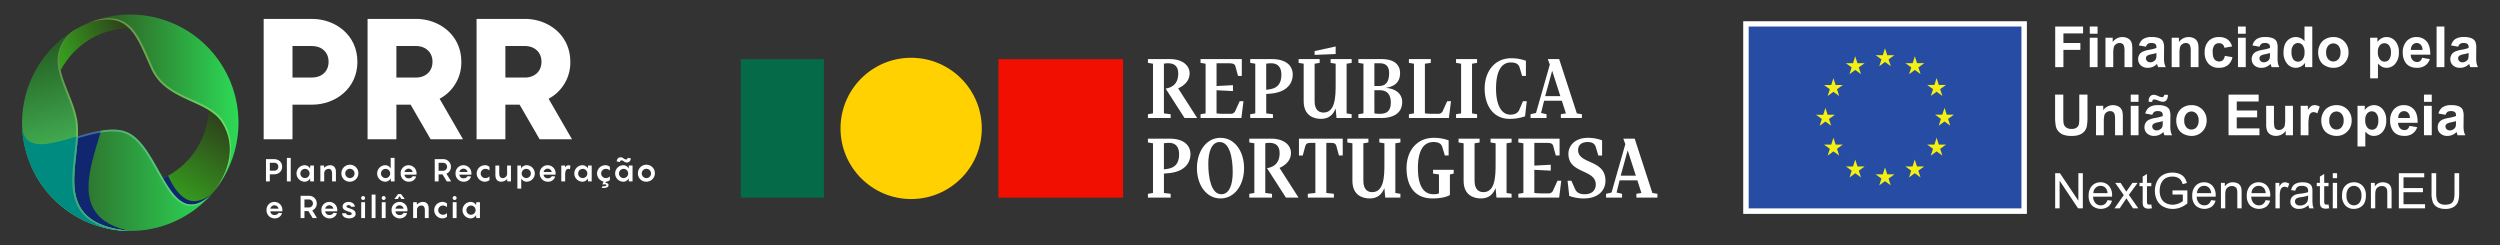
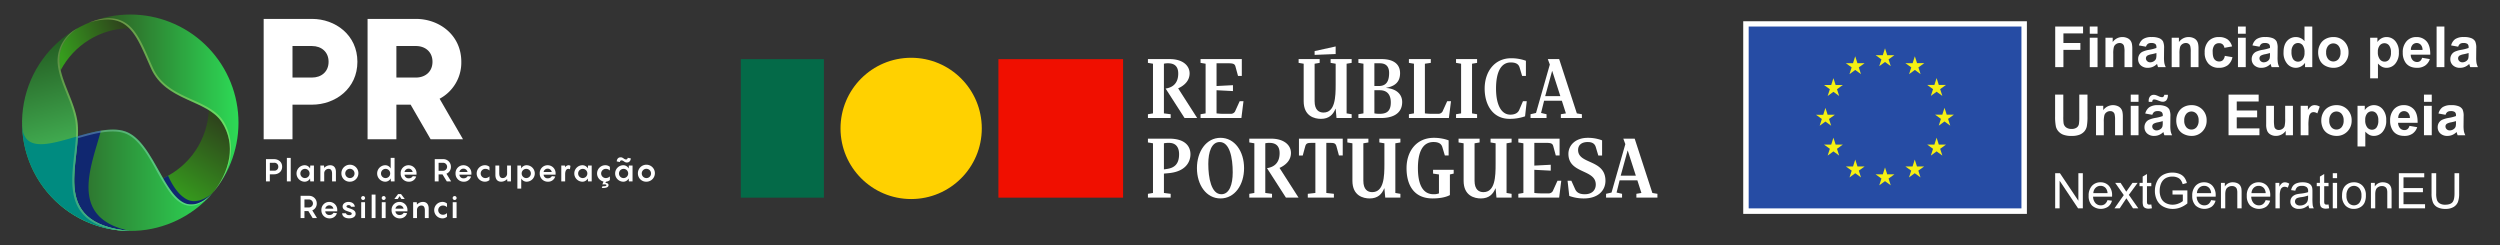
<svg xmlns="http://www.w3.org/2000/svg" xmlns:xlink="http://www.w3.org/1999/xlink" id="Layer_1" data-name="Layer 1" viewBox="0 0 1473.55 144.699">
  <rect x="0" y="0" width="1473.55" height="144.699" fill="#333333" stroke="none" />
  <defs>
    <style>.cls-1{fill:url(#linear-gradient);}.cls-2{fill:url(#linear-gradient-2);}.cls-3{fill:url(#linear-gradient-3);}.cls-4{fill:url(#linear-gradient-4);}.cls-5{fill:url(#linear-gradient-5);}.cls-6{fill:none;clip-rule:evenodd;}.cls-7{fill:#f00f00;}.cls-11,.cls-22,.cls-26,.cls-31,.cls-34,.cls-35,.cls-7,.cls-8{fill-rule:evenodd;}.cls-8{fill:#046a48;}.cls-9{fill:#ffd100;}.cls-10{opacity:0;}.cls-11,.cls-12{fill:#fff;}.cls-13{fill:#264ca4;}.cls-14{fill:#f5f014;}.cls-15{isolation:isolate;}.cls-16{clip-path:url(#clip-path);}.cls-17{fill:url(#linear-gradient-6);}.cls-18{clip-path:url(#clip-path-2);}.cls-19{fill:url(#linear-gradient-7);}.cls-20{clip-path:url(#clip-path-3);}.cls-21{fill:url(#linear-gradient-8);}.cls-22,.cls-34{fill:#f6ff8f;}.cls-22,.cls-35{opacity:0.3;}.cls-23{clip-path:url(#clip-path-4);}.cls-24{fill:url(#linear-gradient-9);}.cls-25{mask:url(#mask);}.cls-26{fill:#102770;}.cls-27{mask:url(#mask-2);}.cls-28{clip-path:url(#clip-path-5);}.cls-29{fill:url(#linear-gradient-10);}.cls-30{mask:url(#mask-3);}.cls-31{fill:#008b80;}.cls-32{mask:url(#mask-4);}.cls-33{mask:url(#mask-5);}.cls-34{opacity:0.25;}.cls-35{fill:#b6ffff;}</style>
    <linearGradient id="linear-gradient" x1="-186.849" y1="648.728" x2="-186.849" y2="227.748" gradientTransform="translate(247.114 -149.288)" gradientUnits="userSpaceOnUse">
      <stop offset="0" stop-color="#fff" />
      <stop offset="1" />
    </linearGradient>
    <linearGradient id="linear-gradient-2" x1="-186.849" y1="405.859" x2="-186.849" y2="227.297" xlink:href="#linear-gradient" />
    <linearGradient id="linear-gradient-3" x1="-148.915" y1="243.305" x2="-187.992" y2="261.499" gradientTransform="translate(215.769 -149.289)" xlink:href="#linear-gradient" />
    <linearGradient id="linear-gradient-4" x1="-217.187" y1="331.979" x2="-212.832" y2="371.447" gradientTransform="translate(238.233 -245.872)" xlink:href="#linear-gradient" />
    <linearGradient id="linear-gradient-5" x1="-173.561" y1="293.629" x2="-201.387" y2="265.803" gradientTransform="translate(300.511 -165.191)" xlink:href="#linear-gradient" />
    <clipPath id="clip-path">
      <path class="cls-6" d="M76.126,16.635A46.314,46.314,0,0,0,35.776,41.4c-3.21-8.591-2.633-16.884,9.988-24.791q-2.738,1.527-5.3,3.309A63.424,63.424,0,0,1,68.4,9.112a63.408,63.408,0,0,0-16.04,4.3C64.555,9.184,72,10.389,76.126,16.635" />
    </clipPath>
    <linearGradient id="linear-gradient-6" x1="73.785" y1="17.26" x2="35.944" y2="32.826" gradientUnits="userSpaceOnUse">
      <stop offset="0" stop-color="#2e431c" />
      <stop offset="1" stop-color="#369d1d" />
    </linearGradient>
    <clipPath id="clip-path-2">
      <path class="cls-6" d="M125.008,114.1l-.089.1c-14.836,13.967-23.888,5.445-28.8-9.144A46.333,46.333,0,0,0,123.061,64.9c3.038,1.881,6.842,3.5,8.748,6.379,8.743,13.225,3.781,29.945-6.8,42.816" />
    </clipPath>
    <linearGradient id="linear-gradient-7" x1="133.517" y1="72.844" x2="105.034" y2="117.286" xlink:href="#linear-gradient-6" />
    <clipPath id="clip-path-3">
      <path class="cls-6" d="M76.785,8.565A63.784,63.784,0,0,1,124.963,114.15c10.617-12.879,14.426-29.038,5.672-42.282S97.844,59.74,89.084,40.425,76.207,5.978,52.361,13.413A63.573,63.573,0,0,1,76.785,8.565" />
    </clipPath>
    <linearGradient id="linear-gradient-8" x1="52.361" y1="60.064" x2="140.57" y2="60.064" gradientUnits="userSpaceOnUse">
      <stop offset="0" stop-color="#2e4e1c" />
      <stop offset="1" stop-color="#2dda56" />
    </linearGradient>
    <clipPath id="clip-path-4">
      <path class="cls-6" d="M124.935,114.182A63.784,63.784,0,0,1,13,72.349c0,29.156,40.81-2.32,61.159,5.234,20.908,7.762,25.313,61.006,50.775,36.6" />
    </clipPath>
    <linearGradient id="linear-gradient-9" x1="13.001" y1="104.309" x2="124.935" y2="104.309" gradientUnits="userSpaceOnUse">
      <stop offset="0" stop-color="#2e431c" />
      <stop offset="1" stop-color="#2dda56" />
    </linearGradient>
    <mask id="mask" x="43.745" y="77.022" width="33.041" height="59.112" maskUnits="userSpaceOnUse">
      <rect class="cls-1" x="43.745" y="77.022" width="33.041" height="59.112" />
    </mask>
    <mask id="mask-2" x="43.745" y="79.227" width="33.041" height="56.907" maskUnits="userSpaceOnUse">
      <rect class="cls-2" x="43.745" y="79.227" width="33.041" height="56.907" />
    </mask>
    <clipPath id="clip-path-5">
      <path class="cls-6" d="M76.785,136.134A63.789,63.789,0,0,1,45.764,16.609c-22.226,16.348-3.559,34.95-.279,54.079,3.96,23.086-18.577,60.954,31.3,65.446" />
    </clipPath>
    <linearGradient id="linear-gradient-10" x1="60.27" y1="138.05" x2="30.697" y2="19.427" gradientUnits="userSpaceOnUse">
      <stop offset="0.001" stop-color="#5cf57c" />
      <stop offset="1" stop-color="#22581f" />
    </linearGradient>
    <mask id="mask-3" x="13.001" y="72.349" width="63.784" height="63.784" maskUnits="userSpaceOnUse">
      <rect class="cls-3" x="13.001" y="72.349" width="63.784" height="63.784" />
    </mask>
    <mask id="mask-4" x="18.812" y="102.089" width="10.73" height="24.792" maskUnits="userSpaceOnUse">
-       <rect class="cls-4" x="18.812" y="102.089" width="10.73" height="24.792" />
-     </mask>
+       </mask>
    <mask id="mask-5" x="96.119" y="103.567" width="28.889" height="16.968" maskUnits="userSpaceOnUse">
      <rect class="cls-5" x="96.119" y="103.567" width="28.889" height="16.968" />
    </mask>
  </defs>
  <polygon class="cls-7" points="588.486 34.867 661.964 34.867 661.964 116.502 588.486 116.502 588.486 34.867 588.486 34.867" />
  <polygon class="cls-8" points="436.638 34.867 485.624 34.867 485.624 116.502 436.638 116.502 436.638 34.867 436.638 34.867" />
  <circle class="cls-9" cx="537.052" cy="75.685" r="41.633" />
  <g class="cls-10">
    <polygon class="cls-11" points="588.486 34.867 661.964 34.867 661.964 116.502 588.486 116.502 588.486 34.867 588.486 34.867" />
    <polygon class="cls-11" points="436.638 34.867 485.624 34.867 485.624 116.502 436.638 116.502 436.638 34.867 436.638 34.867" />
    <circle class="cls-12" cx="537.052" cy="75.685" r="41.633" />
  </g>
  <path class="cls-12" d="M690.014,67.328V69.56h-13.4V67.328l2.979-.5V37.554l-2.979-.5V34.824h12.9c7.292,0,11.66,3.622,11.66,8.439,0,4.216-2.979,7.1-6.7,8.783v.1L705.642,69.56H698.2L687.034,52.192c4.168-.594,7.444-3.075,7.444-8.832,0-4.514-2.531-6.055-5.957-6.055h-.251a8.836,8.836,0,0,0-2.233.252V66.833l3.968.5Z" />
  <path class="cls-12" d="M707.63,67.328l2.979-.5V37.554l-2.979-.5V34.824h24.315v9.925h-2.233l-1.486-5.461c-.395-1.541-1.238-1.984-4.071-1.984h-7.1v13.4l9.675-.5v3.477l-9.675-.5V66.831a33.654,33.654,0,0,0,4.465.251h3.718A2.817,2.817,0,0,0,728.22,65.1l2.481-5.461h2.233L731.7,69.561H707.63Z" />
-   <path class="cls-12" d="M750.3,67.328V69.56H736.907V67.328l2.978-.5V37.554l-2.978-.5V34.824h12.654c8.784,0,12.406,4.119,12.406,9.179,0,4.714-3.027,10.27-12.9,11.162l-2.73.251V66.825l3.968.5Zm-1.984-14.689c4.217-.641,6.949-2.874,6.949-8.631,0-4.264-2.033-6.7-5.957-6.7h-.251a13.666,13.666,0,0,0-2.73.251V52.944l1.984-.3Z" />
  <path class="cls-12" d="M768.411,59.636V37.554l-2.979-.5V34.824h12.406v2.235l-2.979.5v22.08c0,5.162,2.53,6.7,5.21,6.7,6.946,0,7.2-9.178,7.2-16.622V37.554l-2.978-.5V34.824h12.407v2.235l-2.979.5V66.833l2.979.5v2.232h-8.93l-.5-5.461h-.1c-1.39,3.476-3.87,5.957-8.584,5.957C774.811,70.058,768.411,68.517,768.411,59.636Zm6.448-29.525,12.406-2.73v4.468l-12.406.5Z" />
  <path class="cls-12" d="M800.665,67.328l2.979-.5V37.554l-2.979-.5V34.824h13.644c7.049,0,10.923,2.979,10.923,8.286s-3.125,7.74-8.19,8.632v.1c6.1.5,9.428,3.773,9.428,8.286,0,7.692-7,9.427-12.157,9.427H800.665Zm11.909-16.622c3.822,0,6.2-1.887,6.2-7.692,0-4.319-2.385-5.709-5.461-5.709h-3.227v13.4h2.488Zm.746,16.373c4.319,0,6.449-1.887,6.449-6.7s-2.386-7.195-6.449-7.195h-3.227V66.831a15.249,15.249,0,0,0,3.227.248Z" />
  <path class="cls-12" d="M844.326,67.079h3.227a2.818,2.818,0,0,0,2.979-1.984l2.481-5.461h2.232l-1.238,9.927H830.439V67.328l2.979-.5V37.554l-2.979-.5V34.824h12.9v2.235l-3.476.5V66.833a33.824,33.824,0,0,0,4.465.251Z" />
  <path class="cls-12" d="M870.624,67.328V69.56H858.218V67.328l2.979-.5V37.554l-2.979-.5V34.824h12.406v2.235l-2.978.5V66.833Z" />
  <path class="cls-12" d="M875.089,52.192c0-9.875,5.757-17.865,15.631-17.865a25.6,25.6,0,0,1,8.681,1.486v8.93h-2.232l-1.487-4.959c-.5-1.637-1.735-2.978-5.21-2.978-5.957,0-8.682,6.005-8.682,15.384s2.979,15.384,8.438,15.384c2.73,0,4.466-1.043,5.21-2.729l2.232-5.21H899.9l-1,8.93a27.347,27.347,0,0,1-9.178,1.487c-9.628,0-14.639-7.99-14.639-17.866Z" />
  <path class="cls-12" d="M919.993,67.328l2.979-.5-2.386-7.444H910.117l-1.784,7.195,3.227.746V69.56h-9.427V67.328l3.227-.746L913.5,38.051l-1.189-3.227H919l10.42,32.007,2.978.5V69.56H920V67.328Zm-.3-10.671-4.762-14.784h-.1l-4.07,14.784Z" />
  <path class="cls-12" d="M690.014,114.232v2.233h-13.4v-2.232l2.979-.5V84.458l-2.979-.5V81.728h12.654c8.784,0,12.406,4.119,12.406,9.179,0,4.713-3.027,10.271-12.9,11.163l-2.73.251v11.411l3.968.5ZM688.03,99.544c4.216-.643,6.946-2.876,6.946-8.633,0-4.268-2.033-6.7-5.957-6.7h-.251a13.52,13.52,0,0,0-2.73.251V99.849l1.984-.3Z" />
  <path class="cls-12" d="M705.5,99.1c0-9.876,5.509-17.866,13.892-17.866S733.28,89.226,733.28,99.1s-5.507,17.865-13.893,17.865S705.5,108.978,705.5,99.1Zm14.389,15.384c4.715,0,6.7-5.708,6.7-12.9,0-8.487-1.735-17.865-7.692-17.865-4.713,0-6.7,5.708-6.7,12.9C712.192,104.81,713.928,114.486,719.884,114.486Z" />
  <path class="cls-12" d="M749.756,114.232v2.233H736.361v-2.232l2.978-.5V84.458l-2.978-.5V81.728h12.9c7.292,0,11.66,3.622,11.66,8.438,0,4.217-2.979,7.1-6.7,8.784v.1l11.163,17.417h-7.444L746.783,99.1c4.168-.595,7.443-3.075,7.443-8.833,0-4.513-2.529-6.054-5.957-6.054h-.251a8.873,8.873,0,0,0-2.232.251v29.273l3.967.5Z" />
  <path class="cls-12" d="M770.843,114.232l4.465-.5V84.21h-1.887c-2.329,0-3.524,0-4.07,1.983l-1.486,5.461h-2.233V81.728h25.8v9.925H789.2l-1.486-5.461c-.546-1.983-1.735-1.983-4.07-1.983h-1.885v29.525l4.465.5v2.233H770.838v-2.232Z" />
  <path class="cls-12" d="M797.141,106.547V84.463l-2.978-.5V81.734h12.4v2.232l-2.978.5v22.084c0,5.162,2.53,6.7,5.21,6.7,6.946,0,7.2-9.179,7.2-16.623V84.463l-2.979-.5V81.734h12.406v2.232l-2.978.5V113.74l2.978.5v2.233h-8.929l-.5-5.461h-.1c-1.389,3.476-3.87,5.957-8.584,5.957C803.538,116.967,797.141,115.427,797.141,106.547Z" />
  <path class="cls-12" d="M829.044,99.1c0-9.876,5.758-17.866,16.125-17.866a25.634,25.634,0,0,1,8.682,1.487v8.93h-2.229l-1.487-4.962c-.5-1.638-1.736-2.979-5.21-2.979-6.448,0-9.178,6.006-9.178,15.385s2.73,15.384,9.178,15.384a8.157,8.157,0,0,0,3.227-.5V102.821l-3.475-.5v-2.233h12.155v2.233l-2.233.5v12.157c-2.73,1.486-6.7,1.984-10.173,1.984-11.114,0-15.384-7.989-15.384-17.865Z" />
  <path class="cls-12" d="M862.683,106.547V84.463l-2.978-.5V81.734h12.406v2.232l-2.979.5v22.084c0,5.162,2.53,6.7,5.21,6.7,6.947,0,7.2-9.179,7.2-16.623V84.463l-2.978-.5V81.734h12.406v2.232l-2.979.5V113.74l2.979.5v2.233h-8.929l-.5-5.461h-.1c-1.389,3.476-3.87,5.957-8.584,5.957C869.083,116.967,862.683,115.427,862.683,106.547Z" />
  <path class="cls-12" d="M894.938,114.232l2.979-.5V84.458l-2.979-.5V81.728h24.314v9.925H917.02l-1.486-5.461c-.395-1.54-1.238-1.983-4.071-1.983h-7.1v13.4l9.677-.5v3.476l-9.677-.5v13.644a33.679,33.679,0,0,0,4.466.252h3.719A2.817,2.817,0,0,0,915.528,112l2.482-5.461h2.232L919,116.464H894.938Z" />
  <path class="cls-12" d="M924.956,115.475l-1-8.928h2.233l2.233,4.962c.994,2.233,3.027,2.979,5.708,2.979,4.319,0,6.449-2.53,6.449-5.708,0-9.179-16.125-6.2-16.125-18.114,0-4.914,4.022-9.428,11.411-9.428a23.257,23.257,0,0,1,8.438,1.487v8.93h-2.232l-1.487-4.963c-.5-1.686-1.735-2.978-4.713-2.978-3.671,0-5.709,1.784-5.709,4.714,0,8.537,16.125,5.356,16.125,18.114,0,5.9-4.514,10.42-12.654,10.42a24.592,24.592,0,0,1-8.682-1.486Z" />
  <path class="cls-12" d="M964.5,114.232l2.978-.5-2.385-7.443H954.63l-1.784,7.2,3.227.746v2.233h-9.43v-2.232l3.227-.747,8.135-28.53-1.189-3.227h6.7l10.42,32.006,2.979.5v2.232h-12.4v-2.232Zm-.3-10.671-4.762-14.79h-.1l-4.071,14.79Z" />
  <g id="g10">
    <g id="g12">
      <path id="path14" class="cls-12" d="M1027.492,126.067h167.2V12.527h-167.2v113.54" />
      <path id="path16" class="cls-13" d="M1030.707,122.823h160.772V15.641H1030.707V122.823" />
      <path id="path18" class="cls-14" d="M1107.667,38.995l3.392-2.476,3.394,2.476-1.292-4,3.446-2.476h-4.248l-1.3-4.052-1.3,4.056-4.245,0,3.443,2.476-1.291,4" />
      <path id="path20" class="cls-14" d="M1090.111,43.711l3.392-2.476,3.391,2.476-1.289-4,3.444-2.476H1094.8l-1.3-4.056-1.3,4.061-4.246,0,3.444,2.476-1.289,4" />
      <path id="path22" class="cls-14" d="M1080.658,46.049l-1.3,4.062-4.245,0,3.443,2.476-1.291,4,3.393-2.476,3.392,2.476-1.291-4,3.443-2.476h-4.245l-1.3-4.057" />
      <path id="path24" class="cls-14" d="M1075.946,71.644l3.39,2.475-1.289-4,3.443-2.476h-4.245l-1.3-4.057-1.3,4.066-4.247-.009,3.445,2.476-1.291,4,3.393-2.475" />
      <path id="path26" class="cls-14" d="M1081.957,85.227l-1.3-4.057-1.3,4.061-4.245,0,3.443,2.475-1.291,4,3.393-2.48,3.392,2.48-1.291-4,3.443-2.475h-4.245" />
      <path id="path28" class="cls-14" d="M1094.828,98.1l-1.3-4.051-1.3,4.056-4.247,0,3.443,2.476-1.288,4,3.392-2.476,3.39,2.476-1.289-4,3.444-2.476h-4.247" />
      <path id="path30" class="cls-14" d="M1112.362,102.761l-1.3-4.057-1.3,4.061-4.247,0,3.443,2.475-1.288,4,3.392-2.476,3.391,2.476-1.292-4,3.446-2.475h-4.247" />
      <path id="path32" class="cls-14" d="M1129.9,98.1l-1.3-4.051-1.3,4.056-4.242,0,3.44,2.476-1.288,4,3.392-2.476,3.392,2.476-1.293-4,3.446-2.476H1129.9" />
      <path id="path34" class="cls-14" d="M1142.77,85.227l-1.3-4.057-1.3,4.061-4.242,0,3.445,2.475-1.293,4,3.392-2.48,3.392,2.48-1.293-4,3.446-2.475h-4.243" />
      <path id="path36" class="cls-14" d="M1151.677,67.591h-4.247l-1.3-4.056-1.3,4.061-4.247-.005,3.446,2.476-1.29,4,3.389-2.479,3.392,2.479-1.288-4,3.445-2.476" />
      <path id="path38" class="cls-14" d="M1138.076,56.532l3.392-2.475,3.392,2.475-1.293-4,3.446-2.471h-4.243l-1.3-4.056-1.3,4.061-4.243,0,3.445,2.471-1.292,4" />
      <path id="path40" class="cls-14" d="M1128.647,33.179l-1.3,4.062-4.248-.01,3.441,2.48-1.289,4.005,3.4-2.481,3.387,2.481-1.288-4.005,3.445-2.48h-4.252l-1.3-4.052" />
      <path id="path42" class="cls-12" d="M1211.382,39.577V15.636H1227.8v4.05h-11.579v5.667h9.994V29.4h-9.994V39.577h-4.834" />
      <path id="path44" class="cls-12" d="M1231.747,39.577V22.233h4.589V39.577Zm0-19.7V15.636h4.589v4.245h-4.589" />
      <path id="path46" class="cls-12" d="M1256.816,39.577h-4.589V30.725a13.672,13.672,0,0,0-.294-3.633,2.549,2.549,0,0,0-.956-1.282,2.728,2.728,0,0,0-1.592-.457,3.68,3.68,0,0,0-2.139.653,3.286,3.286,0,0,0-1.3,1.731,14.967,14.967,0,0,0-.351,3.985v7.855h-4.589V22.233h4.262v2.548a6.944,6.944,0,0,1,5.716-2.94,6.869,6.869,0,0,1,2.777.548,4.637,4.637,0,0,1,1.9,1.4,5.058,5.058,0,0,1,.9,1.927,14.3,14.3,0,0,1,.254,3.086V39.577" />
      <path id="path48" class="cls-12" d="M1271.04,31.248a28.607,28.607,0,0,1-2.792.7,8.4,8.4,0,0,0-2.5.8,1.913,1.913,0,0,0-.9,1.617,2.25,2.25,0,0,0,.719,1.665,2.509,2.509,0,0,0,1.829.7,3.976,3.976,0,0,0,2.368-.816,2.877,2.877,0,0,0,1.1-1.519,9.105,9.105,0,0,0,.179-2.237Zm-6.14-3.723-4.165-.752a6.488,6.488,0,0,1,2.417-3.723,8.851,8.851,0,0,1,5.1-1.209,10.988,10.988,0,0,1,4.572.727,4.564,4.564,0,0,1,2.115,1.845,9.459,9.459,0,0,1,.613,4.108l-.049,5.356a18.607,18.607,0,0,0,.22,3.373,9.831,9.831,0,0,0,.825,2.327H1272q-.18-.457-.441-1.355c-.077-.272-.13-.452-.164-.539a8.282,8.282,0,0,1-2.514,1.715,7.21,7.21,0,0,1-2.858.571,5.913,5.913,0,0,1-4.223-1.454,4.83,4.83,0,0,1-1.542-3.674,4.925,4.925,0,0,1,.7-2.621,4.584,4.584,0,0,1,1.968-1.764,15.4,15.4,0,0,1,3.65-1.07,24.875,24.875,0,0,0,4.458-1.127V27.8a2.374,2.374,0,0,0-.653-1.886,3.914,3.914,0,0,0-2.466-.563,3.279,3.279,0,0,0-1.911.482,3.346,3.346,0,0,0-1.11,1.69" />
      <path id="path50" class="cls-12" d="M1295.848,39.577h-4.59V30.725a13.732,13.732,0,0,0-.293-3.633,2.544,2.544,0,0,0-.956-1.282,2.728,2.728,0,0,0-1.592-.457,3.686,3.686,0,0,0-2.14.653,3.289,3.289,0,0,0-1.3,1.731,14.967,14.967,0,0,0-.351,3.985v7.855h-4.589V22.233h4.263v2.548a6.942,6.942,0,0,1,5.715-2.94,6.869,6.869,0,0,1,2.777.548,4.648,4.648,0,0,1,1.9,1.4,5.073,5.073,0,0,1,.9,1.927,14.376,14.376,0,0,1,.253,3.086V39.577" />
      <path id="path52" class="cls-12" d="M1315.626,27.361l-4.525.817a3.283,3.283,0,0,0-1.037-2.042,3.132,3.132,0,0,0-2.1-.686,3.425,3.425,0,0,0-2.735,1.185,6.062,6.062,0,0,0-1.021,3.96q0,3.087,1.036,4.36a3.4,3.4,0,0,0,2.785,1.274,3.091,3.091,0,0,0,2.14-.743,4.464,4.464,0,0,0,1.175-2.556l4.508.768a8,8,0,0,1-2.695,4.687,8.342,8.342,0,0,1-5.34,1.584,7.937,7.937,0,0,1-6.067-2.4,9.307,9.307,0,0,1-2.262-6.647,9.331,9.331,0,0,1,2.27-6.687,8.062,8.062,0,0,1,6.141-2.392,8.38,8.38,0,0,1,5.038,1.363,7.564,7.564,0,0,1,2.687,4.156" />
      <path id="path54" class="cls-12" d="M1319.1,39.577V22.233h4.589V39.577Zm0-19.7V15.636h4.589v4.245H1319.1" />
      <path id="path56" class="cls-12" d="M1337.967,31.248a28.644,28.644,0,0,1-2.793.7,8.391,8.391,0,0,0-2.5.8,1.911,1.911,0,0,0-.9,1.617,2.247,2.247,0,0,0,.719,1.665,2.506,2.506,0,0,0,1.829.7,3.976,3.976,0,0,0,2.368-.816,2.875,2.875,0,0,0,1.094-1.519,9.09,9.09,0,0,0,.18-2.237Zm-6.141-3.723-4.165-.752a6.485,6.485,0,0,1,2.418-3.723,8.845,8.845,0,0,1,5.1-1.209,10.994,10.994,0,0,1,4.573.727,4.566,4.566,0,0,1,2.114,1.845,9.459,9.459,0,0,1,.613,4.108l-.049,5.356a18.7,18.7,0,0,0,.22,3.373,9.876,9.876,0,0,0,.825,2.327h-4.54q-.18-.457-.44-1.355c-.077-.272-.131-.452-.164-.539a8.286,8.286,0,0,1-2.515,1.715,7.207,7.207,0,0,1-2.858.571,5.911,5.911,0,0,1-4.222-1.454,4.828,4.828,0,0,1-1.543-3.674,4.934,4.934,0,0,1,.7-2.621,4.6,4.6,0,0,1,1.968-1.764,15.4,15.4,0,0,1,3.65-1.07,24.892,24.892,0,0,0,4.459-1.127V27.8a2.378,2.378,0,0,0-.653-1.886,3.916,3.916,0,0,0-2.467-.563,3.276,3.276,0,0,0-1.91.482,3.34,3.34,0,0,0-1.111,1.69" />
      <path id="path58" class="cls-12" d="M1350.656,30.53a7.936,7.936,0,0,0,.767,4.017,3.469,3.469,0,0,0,3.1,1.8A3.378,3.378,0,0,0,1357.221,35a6.219,6.219,0,0,0,1.111-4.025,6.8,6.8,0,0,0-1.079-4.3,3.41,3.41,0,0,0-2.76-1.314,3.445,3.445,0,0,0-2.735,1.3,5.866,5.866,0,0,0-1.1,3.879Zm12.248,9.047h-4.262V37.03a6.884,6.884,0,0,1-2.507,2.212,6.439,6.439,0,0,1-2.915.727,6.606,6.606,0,0,1-5.12-2.409,9.8,9.8,0,0,1-2.131-6.72q0-4.41,2.073-6.7a6.763,6.763,0,0,1,5.243-2.295,6.5,6.5,0,0,1,5.03,2.417V15.636h4.589V39.577" />
      <path id="path60" class="cls-12" d="M1371.069,30.906a5.742,5.742,0,0,0,1.226,3.951,4,4,0,0,0,6.034,0,5.823,5.823,0,0,0,1.217-3.984,5.721,5.721,0,0,0-1.217-3.92,4,4,0,0,0-6.034,0,5.746,5.746,0,0,0-1.226,3.953Zm-4.7-.246a9.389,9.389,0,0,1,1.127-4.426,7.746,7.746,0,0,1,3.193-3.266,9.477,9.477,0,0,1,4.614-1.126,8.662,8.662,0,0,1,6.45,2.555,8.834,8.834,0,0,1,2.516,6.459,8.938,8.938,0,0,1-2.54,6.525,8.585,8.585,0,0,1-6.394,2.588,10.062,10.062,0,0,1-4.548-1.078,7.4,7.4,0,0,1-3.291-3.16,10.53,10.53,0,0,1-1.127-5.071" />
      <path id="path62" class="cls-12" d="M1401.561,30.611a6.676,6.676,0,0,0,1.159,4.32,3.546,3.546,0,0,0,2.825,1.4,3.317,3.317,0,0,0,2.662-1.281,6.606,6.606,0,0,0,1.062-4.206,6.27,6.27,0,0,0-1.094-4.05,3.386,3.386,0,0,0-2.712-1.323,3.521,3.521,0,0,0-2.792,1.3,5.777,5.777,0,0,0-1.11,3.846Zm-4.541-8.378h4.279v2.548a6.414,6.414,0,0,1,2.253-2.123,6.222,6.222,0,0,1,3.153-.817,6.616,6.616,0,0,1,5.128,2.368,9.589,9.589,0,0,1,2.106,6.6,9.878,9.878,0,0,1-2.123,6.753,6.613,6.613,0,0,1-5.144,2.409,5.848,5.848,0,0,1-2.605-.571,8.745,8.745,0,0,1-2.457-1.96v8.737h-4.59V22.233" />
      <path id="path64" class="cls-12" d="M1427.887,29.419a4.42,4.42,0,0,0-1.029-3.029,3.311,3.311,0,0,0-4.866.057,4.236,4.236,0,0,0-.965,2.972Zm-.262,4.638,4.573.768a7.5,7.5,0,0,1-2.785,3.829,8.174,8.174,0,0,1-4.76,1.315q-4.524,0-6.7-2.956a9.932,9.932,0,0,1-1.714-5.977,9.575,9.575,0,0,1,2.253-6.753,7.425,7.425,0,0,1,5.7-2.442A7.7,7.7,0,0,1,1430.3,24.4q2.236,2.556,2.139,7.831h-11.5a4.641,4.641,0,0,0,1.111,3.176,3.471,3.471,0,0,0,2.645,1.136,2.806,2.806,0,0,0,1.813-.589,3.622,3.622,0,0,0,1.11-1.894" />
      <path id="path66" class="cls-12" d="M1436.183,39.577V15.636h4.59V39.577h-4.59" />
      <path id="path68" class="cls-12" d="M1455.046,31.248a28.644,28.644,0,0,1-2.793.7,8.4,8.4,0,0,0-2.5.8,1.913,1.913,0,0,0-.9,1.617,2.247,2.247,0,0,0,.719,1.665,2.508,2.508,0,0,0,1.829.7,3.976,3.976,0,0,0,2.368-.816,2.87,2.87,0,0,0,1.094-1.519,9.039,9.039,0,0,0,.18-2.237Zm-6.141-3.723-4.164-.752a6.488,6.488,0,0,1,2.417-3.723,8.848,8.848,0,0,1,5.1-1.209,10.99,10.99,0,0,1,4.573.727,4.561,4.561,0,0,1,2.114,1.845,9.459,9.459,0,0,1,.613,4.108l-.049,5.356a18.7,18.7,0,0,0,.22,3.373,9.876,9.876,0,0,0,.825,2.327h-4.54q-.18-.457-.44-1.355c-.077-.272-.131-.452-.164-.539a8.274,8.274,0,0,1-2.515,1.715,7.2,7.2,0,0,1-2.858.571,5.912,5.912,0,0,1-4.222-1.454,4.83,4.83,0,0,1-1.542-3.674,4.933,4.933,0,0,1,.7-2.621,4.592,4.592,0,0,1,1.969-1.764,15.37,15.37,0,0,1,3.649-1.07,24.892,24.892,0,0,0,4.459-1.127V27.8a2.378,2.378,0,0,0-.653-1.886,3.916,3.916,0,0,0-2.467-.563,3.276,3.276,0,0,0-1.91.482,3.346,3.346,0,0,0-1.111,1.69" />
      <path id="path70" class="cls-12" d="M1211.316,55.771h4.834V68.738a26.64,26.64,0,0,0,.181,4,3.87,3.87,0,0,0,1.478,2.36,5.142,5.142,0,0,0,3.192.89,4.876,4.876,0,0,0,3.1-.84,3.321,3.321,0,0,0,1.257-2.067,26.83,26.83,0,0,0,.213-4.066V55.771h4.834V68.346a32.339,32.339,0,0,1-.392,6.092,6.733,6.733,0,0,1-1.446,3,7.307,7.307,0,0,1-2.816,1.952,12.269,12.269,0,0,1-4.605.726,13.26,13.26,0,0,1-5.2-.792,7.452,7.452,0,0,1-2.8-2.057,6.612,6.612,0,0,1-1.355-2.655,29.051,29.051,0,0,1-.473-6.074V55.771" />
      <path id="path72" class="cls-12" d="M1251.247,79.713h-4.589V70.861a13.627,13.627,0,0,0-.295-3.634,2.549,2.549,0,0,0-.955-1.281,2.728,2.728,0,0,0-1.592-.458,3.679,3.679,0,0,0-2.14.654,3.289,3.289,0,0,0-1.3,1.731,14.92,14.92,0,0,0-.351,3.984v7.856h-4.589V62.369h4.262v2.548a7.109,7.109,0,0,1,8.493-2.393,4.648,4.648,0,0,1,1.9,1.4,5.058,5.058,0,0,1,.9,1.927,14.3,14.3,0,0,1,.254,3.086V79.713" />
      <path id="path74" class="cls-12" d="M1255.9,79.713V62.369h4.589V79.713Zm0-19.7V55.771h4.589v4.246H1255.9" />
      <path id="path76" class="cls-12" d="M1274.764,71.384a28.644,28.644,0,0,1-2.793.7,8.361,8.361,0,0,0-2.5.8,1.913,1.913,0,0,0-.9,1.616,2.25,2.25,0,0,0,.718,1.666,2.512,2.512,0,0,0,1.83.7,3.971,3.971,0,0,0,2.368-.817,2.873,2.873,0,0,0,1.094-1.518,9.105,9.105,0,0,0,.18-2.238Zm-6.174-11.35h-2.09c-.011-.25-.016-.447-.016-.588a3.8,3.8,0,0,1,.833-2.638,2.747,2.747,0,0,1,2.139-.922,4.359,4.359,0,0,1,1.062.122,13.5,13.5,0,0,1,1.788.7,5.434,5.434,0,0,0,2.033.58,1.228,1.228,0,0,0,.874-.327,1.764,1.764,0,0,0,.449-1.094h2.123a4.916,4.916,0,0,1-.825,3.152,2.61,2.61,0,0,1-2.082.947,5.27,5.27,0,0,1-1.094-.114q-.377-.1-1.878-.67a7.107,7.107,0,0,0-2.189-.571,1.055,1.055,0,0,0-.816.318,1.677,1.677,0,0,0-.311,1.1Zm.034,7.627-4.165-.752a6.485,6.485,0,0,1,2.417-3.724,8.848,8.848,0,0,1,5.1-1.208,10.974,10.974,0,0,1,4.573.727,4.569,4.569,0,0,1,2.115,1.845,9.472,9.472,0,0,1,.612,4.108l-.049,5.356a18.594,18.594,0,0,0,.221,3.373,9.8,9.8,0,0,0,.824,2.327h-4.54q-.18-.457-.44-1.356c-.077-.272-.131-.452-.165-.538a8.254,8.254,0,0,1-2.514,1.714,7.208,7.208,0,0,1-2.858.572,5.906,5.906,0,0,1-4.222-1.454,4.828,4.828,0,0,1-1.543-3.674,4.934,4.934,0,0,1,.7-2.621,4.589,4.589,0,0,1,1.968-1.764,15.4,15.4,0,0,1,3.65-1.07,24.892,24.892,0,0,0,4.459-1.127v-.457a2.374,2.374,0,0,0-.654-1.886,3.908,3.908,0,0,0-2.465-.564,3.285,3.285,0,0,0-1.911.482,3.343,3.343,0,0,0-1.11,1.691" />
      <path id="path78" class="cls-12" d="M1287.437,71.041a5.745,5.745,0,0,0,1.225,3.952,4,4,0,0,0,6.035,0,5.831,5.831,0,0,0,1.216-3.984,5.724,5.724,0,0,0-1.216-3.92,4,4,0,0,0-6.035,0,5.743,5.743,0,0,0-1.225,3.952Zm-4.7-.245a9.388,9.388,0,0,1,1.126-4.426,7.741,7.741,0,0,1,3.193-3.266,9.48,9.48,0,0,1,4.614-1.127,8.66,8.66,0,0,1,6.451,2.556,8.833,8.833,0,0,1,2.515,6.459,8.938,8.938,0,0,1-2.54,6.525,8.585,8.585,0,0,1-6.394,2.588,10.065,10.065,0,0,1-4.548-1.078,7.4,7.4,0,0,1-3.291-3.16,10.53,10.53,0,0,1-1.126-5.071" />
      <path id="path80" class="cls-12" d="M1313.551,79.713V55.771H1331.3v4.051h-12.918v5.307h12.02v4.034h-12.02v6.516h13.376v4.034h-18.21" />
      <path id="path82" class="cls-12" d="M1347.242,79.713v-2.6a6.677,6.677,0,0,1-2.49,2.188,6.977,6.977,0,0,1-3.258.8,6.368,6.368,0,0,1-3.136-.768,4.535,4.535,0,0,1-2.009-2.156,9.628,9.628,0,0,1-.62-3.837V62.369h4.589v7.97a22.093,22.093,0,0,0,.253,4.483,2.444,2.444,0,0,0,.923,1.306,2.83,2.83,0,0,0,1.7.482,3.605,3.605,0,0,0,2.106-.645,3.281,3.281,0,0,0,1.275-1.6,18.622,18.622,0,0,0,.343-4.68V62.369h4.589V79.713h-4.263" />
      <path id="path84" class="cls-12" d="M1360.65,79.713h-4.589V62.369h4.262v2.466a7.424,7.424,0,0,1,1.969-2.3,3.618,3.618,0,0,1,1.984-.555,5.825,5.825,0,0,1,3.021.866l-1.421,4a4.028,4.028,0,0,0-2.155-.752,2.545,2.545,0,0,0-1.633.532,3.613,3.613,0,0,0-1.054,1.919,27.258,27.258,0,0,0-.383,5.813v5.357" />
      <path id="path86" class="cls-12" d="M1372.915,71.041a5.745,5.745,0,0,0,1.225,3.952,4,4,0,0,0,6.035,0,5.826,5.826,0,0,0,1.216-3.984,5.719,5.719,0,0,0-1.216-3.92,4,4,0,0,0-6.035,0,5.743,5.743,0,0,0-1.225,3.952Zm-4.7-.245a9.389,9.389,0,0,1,1.127-4.426,7.729,7.729,0,0,1,3.193-3.266,9.473,9.473,0,0,1,4.613-1.127,8.66,8.66,0,0,1,6.451,2.556,8.833,8.833,0,0,1,2.515,6.459,8.941,8.941,0,0,1-2.539,6.525,8.588,8.588,0,0,1-6.394,2.588,10.069,10.069,0,0,1-4.549-1.078,7.4,7.4,0,0,1-3.29-3.16,10.53,10.53,0,0,1-1.127-5.071" />
      <path id="path88" class="cls-12" d="M1394.114,70.747a6.677,6.677,0,0,0,1.159,4.319,3.544,3.544,0,0,0,2.825,1.4,3.315,3.315,0,0,0,2.662-1.282,6.6,6.6,0,0,0,1.062-4.2,6.269,6.269,0,0,0-1.095-4.051,3.385,3.385,0,0,0-2.71-1.322,3.522,3.522,0,0,0-2.793,1.3,5.777,5.777,0,0,0-1.11,3.846Zm-4.541-8.378h4.279v2.548a6.4,6.4,0,0,1,2.254-2.123,6.213,6.213,0,0,1,3.152-.817,6.616,6.616,0,0,1,5.128,2.368,9.587,9.587,0,0,1,2.106,6.6,9.877,9.877,0,0,1-2.122,6.753,6.617,6.617,0,0,1-5.145,2.409,5.849,5.849,0,0,1-2.605-.572,8.761,8.761,0,0,1-2.458-1.96v8.738h-4.589V62.369" />
      <path id="path90" class="cls-12" d="M1420.439,69.555a4.415,4.415,0,0,0-1.028-3.029,3.311,3.311,0,0,0-4.867.056,4.233,4.233,0,0,0-.963,2.973Zm-.261,4.638,4.573.767a7.5,7.5,0,0,1-2.784,3.83,8.179,8.179,0,0,1-4.761,1.315q-4.524,0-6.7-2.956a9.932,9.932,0,0,1-1.715-5.977,9.578,9.578,0,0,1,2.254-6.754,7.423,7.423,0,0,1,5.7-2.441,7.7,7.7,0,0,1,6.108,2.556q2.236,2.556,2.139,7.831h-11.5a4.631,4.631,0,0,0,1.111,3.176,3.47,3.47,0,0,0,2.645,1.135,2.812,2.812,0,0,0,1.813-.588,3.622,3.622,0,0,0,1.11-1.894" />
      <path id="path92" class="cls-12" d="M1428.736,79.713V62.369h4.589V79.713Zm0-19.7V55.771h4.589v4.246h-4.589" />
      <path id="path94" class="cls-12" d="M1447.6,71.384a28.644,28.644,0,0,1-2.793.7,8.372,8.372,0,0,0-2.5.8,1.913,1.913,0,0,0-.9,1.616,2.247,2.247,0,0,0,.719,1.666,2.508,2.508,0,0,0,1.829.7,3.966,3.966,0,0,0,2.367-.817,2.875,2.875,0,0,0,1.1-1.518,9.054,9.054,0,0,0,.18-2.238Zm-6.141-3.723-4.164-.752a6.493,6.493,0,0,1,2.416-3.724,8.854,8.854,0,0,1,5.1-1.208,10.974,10.974,0,0,1,4.573.727,4.564,4.564,0,0,1,2.115,1.845,9.468,9.468,0,0,1,.613,4.108l-.05,5.356a18.708,18.708,0,0,0,.22,3.373,9.9,9.9,0,0,0,.826,2.327h-4.541q-.18-.457-.441-1.356c-.076-.272-.13-.452-.163-.538a8.282,8.282,0,0,1-2.515,1.714,7.2,7.2,0,0,1-2.858.572,5.906,5.906,0,0,1-4.222-1.454,4.831,4.831,0,0,1-1.543-3.674,4.934,4.934,0,0,1,.7-2.621,4.589,4.589,0,0,1,1.968-1.764,15.4,15.4,0,0,1,3.65-1.07A24.868,24.868,0,0,0,1447.6,68.4v-.457a2.378,2.378,0,0,0-.653-1.886,3.913,3.913,0,0,0-2.466-.564,3.285,3.285,0,0,0-1.911.482,3.35,3.35,0,0,0-1.111,1.691" />
      <g id="g96">
        <g id="text100" class="cls-15">
          <g class="cls-15">
            <path class="cls-12" d="M1211.356,122.783v-20.7h2.809l10.87,16.248V102.088h2.625v20.7h-2.808l-10.87-16.262v16.262Z" />
          </g>
          <g class="cls-15">
            <path class="cls-12" d="M1242.2,117.955l2.626.326a6.409,6.409,0,0,1-2.3,3.571,7.8,7.8,0,0,1-9.508-.755,7.921,7.921,0,0,1-1.927-5.683,8.282,8.282,0,0,1,1.948-5.872,6.6,6.6,0,0,1,5.054-2.09,6.411,6.411,0,0,1,4.913,2.047,8.134,8.134,0,0,1,1.9,5.76c0,.15,0,.377-.013.678h-11.181a5.757,5.757,0,0,0,1.4,3.783,4.157,4.157,0,0,0,3.133,1.313,3.889,3.889,0,0,0,2.386-.734A4.86,4.86,0,0,0,1242.2,117.955Zm-8.342-4.107h8.371a5.1,5.1,0,0,0-.96-2.838,3.9,3.9,0,0,0-3.149-1.468,4.039,4.039,0,0,0-2.943,1.171A4.635,4.635,0,0,0,1233.858,113.848Z" />
          </g>
          <g class="cls-15">
            <path class="cls-12" d="M1246.323,122.783l5.477-7.792-5.068-7.2h3.176l2.3,3.515q.649,1,1.045,1.681.621-.931,1.144-1.653l2.526-3.543h3.035l-5.18,7.059,5.576,7.933h-3.12l-3.078-4.658-.819-1.257-3.938,5.915Z" />
          </g>
          <g class="cls-15">
            <path class="cls-12" d="M1268.022,120.511l.366,2.244a9.393,9.393,0,0,1-1.92.226,4.34,4.34,0,0,1-2.145-.438,2.443,2.443,0,0,1-1.073-1.15,9.079,9.079,0,0,1-.31-3v-8.625h-1.865v-1.977h1.865v-3.713l2.526-1.524v5.237h2.556v1.977h-2.556v8.766a4.444,4.444,0,0,0,.134,1.4,1.057,1.057,0,0,0,.438.494,1.693,1.693,0,0,0,.868.184A8.431,8.431,0,0,0,1268.022,120.511Z" />
          </g>
          <g class="cls-15">
            <path class="cls-12" d="M1280.512,114.666v-2.427l8.767-.015v7.68a15.528,15.528,0,0,1-4.165,2.421,12.358,12.358,0,0,1-4.4.811,11.747,11.747,0,0,1-5.541-1.306,8.628,8.628,0,0,1-3.762-3.776,11.885,11.885,0,0,1-1.27-5.52,12.813,12.813,0,0,1,1.263-5.639,8.4,8.4,0,0,1,3.635-3.889,11.382,11.382,0,0,1,5.463-1.271,10.84,10.84,0,0,1,4.059.727,6.741,6.741,0,0,1,2.845,2.026,9.014,9.014,0,0,1,1.567,3.388l-2.471.678a7.628,7.628,0,0,0-1.157-2.485,4.764,4.764,0,0,0-1.976-1.447,7.26,7.26,0,0,0-2.852-.544,8.376,8.376,0,0,0-3.247.573,6.061,6.061,0,0,0-2.21,1.5,7.179,7.179,0,0,0-1.306,2.046,10.856,10.856,0,0,0-.79,4.166,10.1,10.1,0,0,0,.953,4.629,6.093,6.093,0,0,0,2.774,2.767,8.582,8.582,0,0,0,3.868.9,9.2,9.2,0,0,0,3.473-.684,9,9,0,0,0,2.569-1.462v-3.854Z" />
          </g>
          <g class="cls-15">
            <path class="cls-12" d="M1303.257,117.955l2.626.326a6.411,6.411,0,0,1-2.3,3.571,7.8,7.8,0,0,1-9.508-.755,7.92,7.92,0,0,1-1.926-5.683,8.282,8.282,0,0,1,1.948-5.872,6.594,6.594,0,0,1,5.054-2.09,6.412,6.412,0,0,1,4.913,2.047,8.139,8.139,0,0,1,1.905,5.76c0,.15-.005.377-.014.678h-11.18a5.752,5.752,0,0,0,1.4,3.783,4.161,4.161,0,0,0,3.134,1.313,3.891,3.891,0,0,0,2.386-.734A4.867,4.867,0,0,0,1303.257,117.955Zm-8.343-4.107h8.371a5.08,5.08,0,0,0-.96-2.838,3.9,3.9,0,0,0-3.148-1.468,4.039,4.039,0,0,0-2.943,1.171A4.636,4.636,0,0,0,1294.914,113.848Z" />
          </g>
          <g class="cls-15">
            <path class="cls-12" d="M1309.072,122.783V107.791h2.286v2.132a5.388,5.388,0,0,1,4.771-2.471,6.252,6.252,0,0,1,2.492.488,3.923,3.923,0,0,1,1.7,1.277,4.932,4.932,0,0,1,.79,1.878,14.677,14.677,0,0,1,.141,2.47v9.218h-2.541v-9.119a6.834,6.834,0,0,0-.3-2.322,2.43,2.43,0,0,0-1.052-1.228,3.337,3.337,0,0,0-1.771-.459,4.115,4.115,0,0,0-2.8,1.03q-1.179,1.03-1.178,3.911v8.187Z" />
          </g>
          <g class="cls-15">
            <path class="cls-12" d="M1335.414,117.955l2.626.326a6.409,6.409,0,0,1-2.3,3.571,7.8,7.8,0,0,1-9.508-.755,7.921,7.921,0,0,1-1.927-5.683,8.282,8.282,0,0,1,1.948-5.872,6.6,6.6,0,0,1,5.054-2.09,6.412,6.412,0,0,1,4.913,2.047,8.139,8.139,0,0,1,1.9,5.76c0,.15-.005.377-.013.678H1326.93a5.757,5.757,0,0,0,1.4,3.783,4.161,4.161,0,0,0,3.134,1.313,3.889,3.889,0,0,0,2.386-.734A4.86,4.86,0,0,0,1335.414,117.955Zm-8.342-4.107h8.371a5.1,5.1,0,0,0-.96-2.838,3.9,3.9,0,0,0-3.149-1.468,4.039,4.039,0,0,0-2.943,1.171A4.635,4.635,0,0,0,1327.072,113.848Z" />
          </g>
          <g class="cls-15">
            <path class="cls-12" d="M1341.2,122.783V107.791h2.287v2.273a6.21,6.21,0,0,1,1.617-2.1,2.825,2.825,0,0,1,1.63-.508,4.96,4.96,0,0,1,2.612.82l-.876,2.357a3.635,3.635,0,0,0-1.863-.551,2.417,2.417,0,0,0-1.5.5,2.718,2.718,0,0,0-.947,1.391,9.909,9.909,0,0,0-.423,2.965v7.848Z" />
          </g>
          <g class="cls-15">
            <path class="cls-12" d="M1360.64,120.934a9.434,9.434,0,0,1-2.717,1.694,7.866,7.866,0,0,1-2.8.494,5.448,5.448,0,0,1-3.8-1.207A3.986,3.986,0,0,1,1350,118.83a4.1,4.1,0,0,1,.5-2.011,4.149,4.149,0,0,1,1.313-1.461,6.162,6.162,0,0,1,1.828-.833,18.256,18.256,0,0,1,2.259-.381,23.189,23.189,0,0,0,4.532-.875c.009-.349.014-.569.014-.664a2.808,2.808,0,0,0-.72-2.188,4.255,4.255,0,0,0-2.895-.861,4.49,4.49,0,0,0-2.646.628,3.842,3.842,0,0,0-1.264,2.224l-2.484-.339a6.145,6.145,0,0,1,1.115-2.577,4.893,4.893,0,0,1,2.244-1.51,10.016,10.016,0,0,1,3.4-.53,8.983,8.983,0,0,1,3.12.453,4.11,4.11,0,0,1,1.764,1.135,4,4,0,0,1,.79,1.73,14.278,14.278,0,0,1,.127,2.344V116.5a35.968,35.968,0,0,0,.163,4.483,5.665,5.665,0,0,0,.642,1.8h-2.653A5.368,5.368,0,0,1,1360.64,120.934Zm-.211-5.675a18.667,18.667,0,0,1-4.15.96,9.574,9.574,0,0,0-2.217.508,2.2,2.2,0,0,0-1,.826,2.243,2.243,0,0,0,.416,2.9,3.309,3.309,0,0,0,2.252.678,5.244,5.244,0,0,0,2.611-.642,3.951,3.951,0,0,0,1.68-1.758,6.135,6.135,0,0,0,.41-2.541Z" />
          </g>
          <g class="cls-15">
            <path class="cls-12" d="M1372.486,120.511l.366,2.244a9.393,9.393,0,0,1-1.92.226,4.347,4.347,0,0,1-2.146-.438,2.446,2.446,0,0,1-1.072-1.15,9.079,9.079,0,0,1-.31-3v-8.625h-1.865v-1.977h1.865v-3.713l2.526-1.524v5.237h2.556v1.977h-2.556v8.766a4.444,4.444,0,0,0,.134,1.4,1.057,1.057,0,0,0,.438.494,1.691,1.691,0,0,0,.868.184A8.431,8.431,0,0,0,1372.486,120.511Z" />
          </g>
          <g class="cls-15">
            <path class="cls-12" d="M1374.984,105.01v-2.922h2.541v2.922Zm0,17.773V107.791h2.541v14.992Z" />
          </g>
          <g class="cls-15">
            <path class="cls-12" d="M1380.448,115.287q0-4.164,2.315-6.169a6.976,6.976,0,0,1,4.715-1.666,6.728,6.728,0,0,1,5.053,2.026,7.7,7.7,0,0,1,1.962,5.6,9.913,9.913,0,0,1-.868,4.553,6.132,6.132,0,0,1-2.526,2.576,7.35,7.35,0,0,1-3.621.918,6.737,6.737,0,0,1-5.089-2.018A8.06,8.06,0,0,1,1380.448,115.287Zm2.611,0a6.384,6.384,0,0,0,1.257,4.313,4.183,4.183,0,0,0,6.31-.007,6.54,6.54,0,0,0,1.256-4.391,6.19,6.19,0,0,0-1.264-4.213,4.188,4.188,0,0,0-6.3-.007A6.354,6.354,0,0,0,1383.059,115.287Z" />
          </g>
          <g class="cls-15">
            <path class="cls-12" d="M1397.472,122.783V107.791h2.286v2.132a5.39,5.39,0,0,1,4.772-2.471,6.256,6.256,0,0,1,2.492.488,3.92,3.92,0,0,1,1.7,1.277,4.9,4.9,0,0,1,.79,1.878,14.538,14.538,0,0,1,.142,2.47v9.218h-2.541v-9.119a6.834,6.834,0,0,0-.3-2.322,2.434,2.434,0,0,0-1.052-1.228,3.343,3.343,0,0,0-1.772-.459,4.113,4.113,0,0,0-2.8,1.03q-1.179,1.03-1.179,3.911v8.187Z" />
          </g>
          <g class="cls-15">
            <path class="cls-12" d="M1413.933,122.783v-20.7H1428.9v2.443h-12.226v6.337h11.449V113.3h-11.449v7.044h12.7v2.442Z" />
          </g>
          <g class="cls-15">
            <path class="cls-12" d="M1446.74,102.088h2.74v11.957a14.162,14.162,0,0,1-.706,4.955,6.051,6.051,0,0,1-2.548,2.986,9.026,9.026,0,0,1-4.835,1.15,9.939,9.939,0,0,1-4.758-1,5.724,5.724,0,0,1-2.64-2.9,13.82,13.82,0,0,1-.791-5.188V102.088h2.74v11.943a11.646,11.646,0,0,0,.5,3.974,3.8,3.8,0,0,0,1.722,1.969,5.965,5.965,0,0,0,2.986.692q3.019,0,4.3-1.37t1.284-5.265Z" />
          </g>
        </g>
      </g>
    </g>
  </g>
  <path class="cls-12" d="M210.66,36.419c0,15.785-12.988,25.276-26.775,25.276H172.4V82.076H155.411V11.142h28.474C197.672,11.142,210.66,20.633,210.66,36.419Zm-16.984,0c0-5.795-4.2-9.292-9.791-9.292H172.4V45.71h11.489C189.48,45.71,193.676,42.213,193.676,36.419Z" />
  <path class="cls-12" d="M242.03,61.7h-8.392V82.076H216.654V11.142h28.474c13.787,0,26.775,9.491,26.775,25.277A24.138,24.138,0,0,1,259.115,58.2L272.9,82.076H253.82ZM233.638,45.71h11.49c5.594,0,9.79-3.5,9.79-9.291s-4.2-9.292-9.79-9.292h-11.49Z" />
-   <path class="cls-12" d="M306.272,61.7h-8.393V82.076H280.9V11.142h28.474c13.787,0,26.775,9.491,26.775,25.277A24.138,24.138,0,0,1,323.356,58.2l13.787,23.878H318.061ZM297.879,45.71h11.49c5.594,0,9.79-3.5,9.79-9.291s-4.2-9.292-9.79-9.292h-11.49Z" />
  <g class="cls-16">
    <rect class="cls-17" x="32.566" y="9.112" width="43.559" height="32.289" />
  </g>
  <g class="cls-18">
    <rect class="cls-19" x="96.119" y="64.902" width="44.433" height="63.261" />
  </g>
  <g class="cls-20">
    <rect class="cls-21" x="52.361" y="5.978" width="88.209" height="108.173" />
  </g>
  <path class="cls-22" d="M125.438,113.6q-.235.276-.475.552l.064-.077c.138-.158.275-.317.411-.475m3.379-4.348q-1.31,1.844-2.744,3.586c-.049.037-.1.076-.147.113,9.878-12.672,13.193-28.246,4.708-41.081-8.759-13.25-32.79-12.128-41.55-31.442S76.207,5.978,52.361,13.413l.012-.005c17.6-7.26,25,1.967,28.551,7.518,3.365,5.265,6,12,9.188,19.034,3.817,8.418,10.636,12.878,18.683,16.716,6.912,3.3,15.6,6.344,20.841,12.088a20.329,20.329,0,0,1,1.94,2.483C135.5,77.184,140.684,92.226,128.817,109.25Z" />
  <g class="cls-23">
    <rect class="cls-24" x="13.001" y="70.029" width="111.934" height="68.56" />
  </g>
  <g class="cls-25">
    <path class="cls-26" d="M45.9,80.284a125.281,125.281,0,0,1,13.568-3.262c-5.271,20.3-19.91,51.578,17.313,59.112-43.426-3.912-31.96-33.123-30.881-55.85" />
  </g>
  <g class="cls-27">
    <path class="cls-26" d="M45.9,80.284q1.9-.54,3.8-1.057c.445,5.079-2.66,17.737-2.691,28.74-.046,17.267,10.913,25.334,29.769,28.167-43.426-3.912-31.96-33.123-30.881-55.85" />
  </g>
  <g class="cls-28">
    <rect class="cls-29" x="13.001" y="16.609" width="63.784" height="119.525" />
  </g>
  <g class="cls-30">
    <path class="cls-31" d="M76.785,136.133A63.783,63.783,0,0,1,13,72.349C13,90.584,28.966,85.1,45.9,80.283c-1.079,22.728-12.545,51.939,30.881,55.85" />
  </g>
  <g class="cls-32">
    <path class="cls-26" d="M29.54,102.09h0l-.008.006Z" />
  </g>
  <g class="cls-33">
    <path class="cls-26" d="M125.008,114.1c-.047.023-.093.043-.14.065-1.577,1.316-8.479,6.576-14.676,3.374-6.114-3.159-9.708-10.868-11.129-13.969q-1.442.792-2.944,1.485v0c6.7,11.562,13.57,20.495,25.03,12.306a40.112,40.112,0,0,0,3.769-3.165l.014-.015.029-.033Z" />
  </g>
  <path class="cls-34" d="M44.13,17.554q.808-.483,1.634-.945c-22.226,16.348-3.559,34.95-.279,54.079,3.96,23.086-18.577,60.953,31.3,65.446-23-.128-29.687-11.209-31.687-15.813-3.475-8-2.6-17.852-1.665-26.312.446-4.054.969-8.112,1.24-12.183a46.977,46.977,0,0,0-.313-10.945,66.768,66.768,0,0,0-3.993-12.957c-2.535-6.45-5.9-13.824-6.409-20.988A21.563,21.563,0,0,1,44.13,17.554" />
  <path class="cls-35" d="M45.9,80.284c10.143-2.884,20.634-5.53,28.256-2.7,20.847,7.739,25.289,60.683,50.553,36.805-12.4,13.743-21.237,3.7-25.11-1.711a164.446,164.446,0,0,1-8.728-14.605c-3.824-6.738-9.469-16.6-17.107-19.432-7.452-2.765-18.338.153-25.722,2.212q-1.1.306-2.207.626c.024-.4.046-.8.065-1.194" />
  <path class="cls-12" d="M166.3,98.274c0,2.862-2.234,4.468-4.782,4.468h-2.474v4.173h-2.271V93.806h4.745C164.068,93.806,166.3,95.413,166.3,98.274Zm-2.271,0a2.252,2.252,0,0,0-2.511-2.326h-2.474V100.6h2.474A2.252,2.252,0,0,0,164.031,98.274Z" />
  <path class="cls-12" d="M171.36,106.915h-2.271V93.068h2.271Z" />
  <path class="cls-12" d="M179.41,97.388a3.583,3.583,0,0,1,3.342,1.92l.129-1.735h2.16v9.342h-2.16l-.129-1.736a3.583,3.583,0,0,1-3.342,1.92,4.861,4.861,0,0,1,0-9.711Zm.388,7.57a2.714,2.714,0,1,0-2.751-2.714A2.672,2.672,0,0,0,179.8,104.958Z" />
  <path class="cls-12" d="M198,101.394v5.521h-2.27v-4.468c0-2.179-.794-2.917-2.05-2.917a2.577,2.577,0,0,0-2.584,2.714v4.671h-2.271V97.573h2.141l.111,1.384a4.934,4.934,0,0,1,3.489-1.569C196.82,97.388,198,98.847,198,101.394Z" />
  <path class="cls-12" d="M201.232,102.244a5.006,5.006,0,1,1,5.022,4.855A4.844,4.844,0,0,1,201.232,102.244Zm7.736,0a2.733,2.733,0,1,0-2.714,2.714A2.672,2.672,0,0,0,208.968,102.244Z" />
  <path class="cls-12" d="M226.932,97.388a3.581,3.581,0,0,1,3.341,1.92v-6.24h2.29v13.847H230.4l-.13-1.736a3.581,3.581,0,0,1-3.341,1.92,4.861,4.861,0,0,1,0-9.711Zm.387,7.57a2.714,2.714,0,1,0-2.75-2.714A2.672,2.672,0,0,0,227.319,104.958Z" />
  <path class="cls-12" d="M245.505,102.945h-7.071A2.3,2.3,0,0,0,241,105.087a2.572,2.572,0,0,0,2.308-1.274l1.994.221a4.3,4.3,0,0,1-4.321,3.065,4.718,4.718,0,0,1-4.818-4.911,4.614,4.614,0,0,1,4.671-4.8,4.678,4.678,0,0,1,4.671,4.966Zm-7.071-1.569h4.8a2.446,2.446,0,0,0-4.8,0Z" />
  <path class="cls-12" d="M260.828,102.8H258.52v4.118h-2.271V93.806h4.93a4.448,4.448,0,0,1,4.6,4.505,4.3,4.3,0,0,1-2.64,4.08l2.769,4.524h-2.566Zm-2.308-2.141h2.659a2.354,2.354,0,0,0,0-4.708H258.52Z" />
  <path class="cls-12" d="M277.85,102.945h-7.071a2.3,2.3,0,0,0,2.566,2.142,2.57,2.57,0,0,0,2.308-1.274l1.994.221a4.3,4.3,0,0,1-4.32,3.065,4.719,4.719,0,0,1-4.819-4.911,4.614,4.614,0,0,1,4.671-4.8,4.678,4.678,0,0,1,4.671,4.966Zm-7.071-1.569h4.8a2.446,2.446,0,0,0-4.8,0Z" />
  <path class="cls-12" d="M286.121,99.53a2.715,2.715,0,1,0,0,5.428,3.314,3.314,0,0,0,2.381-1v2.178a4.074,4.074,0,0,1-2.75.96,4.856,4.856,0,0,1,0-9.711,4.074,4.074,0,0,1,2.75.96v2.16A3.292,3.292,0,0,0,286.121,99.53Z" />
  <path class="cls-12" d="M301.167,97.573v9.342h-2.141l-.111-1.385a4.9,4.9,0,0,1-3.489,1.569c-2.253,0-3.434-1.458-3.434-4.006v-5.52h2.271v4.468c0,2.178.793,2.917,2.049,2.917a2.6,2.6,0,0,0,2.584-2.844V97.573Z" />
  <path class="cls-12" d="M304.952,97.573h2.142l.129,1.735a3.6,3.6,0,0,1,3.342-1.92,4.86,4.86,0,0,1,0,9.711,3.6,3.6,0,0,1-3.342-1.92v5.982h-2.271Zm5.243,7.385a2.714,2.714,0,1,0,0-5.428,2.714,2.714,0,0,0,0,5.428Z" />
  <path class="cls-12" d="M327.476,102.945H320.4a2.3,2.3,0,0,0,2.566,2.142,2.57,2.57,0,0,0,2.308-1.274l1.994.221a4.3,4.3,0,0,1-4.32,3.065,4.719,4.719,0,0,1-4.819-4.911,4.614,4.614,0,0,1,4.671-4.8,4.678,4.678,0,0,1,4.671,4.966Zm-7.071-1.569h4.8a2.446,2.446,0,0,0-4.8,0Z" />
  <path class="cls-12" d="M336.245,97.794l-.332,1.976a1.971,1.971,0,0,0-.923-.24c-1.218,0-1.883,1.255-1.883,3.231v4.154h-2.271V97.573h2.142l.092,1.015a2.755,2.755,0,0,1,2.049-1.2A1.594,1.594,0,0,1,336.245,97.794Z" />
  <path class="cls-12" d="M343.132,97.388a3.581,3.581,0,0,1,3.341,1.92l.13-1.735h2.16v9.342H346.6l-.13-1.736a3.581,3.581,0,0,1-3.341,1.92,4.861,4.861,0,0,1,0-9.711Zm.388,7.57a2.714,2.714,0,1,0-2.751-2.714A2.672,2.672,0,0,0,343.52,104.958Z" />
  <path class="cls-12" d="M354.32,102.244a2.752,2.752,0,0,0,2.769,2.714,3.316,3.316,0,0,0,2.382-1v2.178a3.955,3.955,0,0,1-2.234.942l-.443.757c1.145,0,1.883.406,1.883,1.31,0,1.791-3.046,1.681-3.969,1.681l.406-1.034c1.255,0,2.308-.037,2.308-.61,0-.443-.5-.535-1.108-.535l-1.274.055.683-1.7a4.869,4.869,0,0,1,1-9.619,4.079,4.079,0,0,1,2.751.96v2.16a3.294,3.294,0,0,0-2.382-.978A2.751,2.751,0,0,0,354.32,102.244Z" />
  <path class="cls-12" d="M367.206,97.388a3.583,3.583,0,0,1,3.342,1.92l.129-1.735h2.16v9.342h-2.16l-.129-1.736a3.583,3.583,0,0,1-3.342,1.92,4.861,4.861,0,0,1,0-9.711Zm-1.347-4.671c1.4,0,1.975,1.256,3.083,1.256a.884.884,0,0,0,1-.979l1.883.369c-.129,1.293-.776,2.419-2.363,2.419-1.4,0-1.976-1.237-3.083-1.237a.911.911,0,0,0-.979.978l-1.9-.387C363.625,93.862,364.271,92.717,365.859,92.717Zm1.735,12.241a2.714,2.714,0,1,0-2.751-2.714A2.672,2.672,0,0,0,367.594,104.958Z" />
  <path class="cls-12" d="M375.994,102.244a5.006,5.006,0,1,1,5.022,4.855A4.844,4.844,0,0,1,375.994,102.244Zm7.736,0a2.733,2.733,0,1,0-2.714,2.714A2.672,2.672,0,0,0,383.73,102.244Z" />
-   <path class="cls-12" d="M166.431,124.563H159.36a2.3,2.3,0,0,0,2.566,2.141,2.57,2.57,0,0,0,2.308-1.274l1.994.222a4.3,4.3,0,0,1-4.32,3.064,4.719,4.719,0,0,1-4.819-4.91,4.614,4.614,0,0,1,4.671-4.8,4.678,4.678,0,0,1,4.671,4.967Zm-7.071-1.57h4.8a2.446,2.446,0,0,0-4.8,0Z" />
  <path class="cls-12" d="M181.754,124.415h-2.308v4.117h-2.27V115.424h4.929a4.447,4.447,0,0,1,4.6,4.5,4.3,4.3,0,0,1-2.64,4.08l2.769,4.523h-2.566Zm-2.308-2.142h2.659a2.354,2.354,0,0,0,0-4.708h-2.659Z" />
  <path class="cls-12" d="M198.776,124.563h-7.071a2.3,2.3,0,0,0,2.566,2.141,2.57,2.57,0,0,0,2.308-1.274l1.994.222a4.3,4.3,0,0,1-4.32,3.064,4.719,4.719,0,0,1-4.819-4.91,4.614,4.614,0,0,1,4.671-4.8,4.678,4.678,0,0,1,4.671,4.967Zm-7.071-1.57h4.8a2.446,2.446,0,0,0-4.8,0Z" />
  <path class="cls-12" d="M203.909,125.707c.129.665.849,1.108,1.957,1.108.775,0,1.477-.277,1.477-.849,0-.739-.739-.887-2.622-1.5-1.588-.48-2.788-1.255-2.788-2.769,0-1.68,1.68-2.7,3.452-2.7,2.308,0,3.693,1.293,3.748,2.862h-2.271c-.055-.683-.793-.979-1.4-.979-.572,0-1.255.277-1.255.813,0,.591.665.72,2.64,1.4,2.068.7,2.788,1.717,2.788,2.917,0,1.735-1.7,2.7-3.822,2.7-2.363,0-4.043-1-4.172-3.009Z" />
  <path class="cls-12" d="M212.862,116.716a1.164,1.164,0,1,1,1.164,1.163A1.159,1.159,0,0,1,212.862,116.716Zm2.308,11.816H212.9V119.19h2.271Z" />
  <path class="cls-12" d="M221.337,128.532h-2.271V114.685h2.271Z" />
  <path class="cls-12" d="M224.992,116.716a1.163,1.163,0,1,1,1.163,1.163A1.158,1.158,0,0,1,224.992,116.716Zm2.308,11.816h-2.271V119.19H227.3Z" />
  <path class="cls-12" d="M240.15,124.563h-7.071a2.3,2.3,0,0,0,2.566,2.141,2.572,2.572,0,0,0,2.308-1.274l1.994.222a4.3,4.3,0,0,1-4.321,3.064,4.718,4.718,0,0,1-4.818-4.91,4.614,4.614,0,0,1,4.671-4.8,4.678,4.678,0,0,1,4.671,4.967Zm-5.687-7.275h-2.031l2.216-2.917h1.717l2.2,2.917h-2.013l-1.033-1.661Zm-1.384,5.7h4.8a2.446,2.446,0,0,0-4.8,0Z" />
  <path class="cls-12" d="M252.685,123.012v5.52h-2.27v-4.468c0-2.178-.794-2.917-2.05-2.917a2.577,2.577,0,0,0-2.584,2.714v4.671H243.51V119.19h2.141l.111,1.385a4.931,4.931,0,0,1,3.489-1.57C251.5,119.005,252.685,120.464,252.685,123.012Z" />
  <path class="cls-12" d="M261.086,121.147a2.715,2.715,0,1,0,0,5.428,3.314,3.314,0,0,0,2.381-1v2.178a4.074,4.074,0,0,1-2.75.96,4.856,4.856,0,0,1,0-9.711,4.074,4.074,0,0,1,2.75.96v2.16A3.292,3.292,0,0,0,261.086,121.147Z" />
  <path class="cls-12" d="M266.809,116.716a1.163,1.163,0,1,1,1.163,1.163A1.158,1.158,0,0,1,266.809,116.716Zm2.308,11.816h-2.271V119.19h2.271Z" />
-   <path class="cls-12" d="M277.259,119.005a3.586,3.586,0,0,1,3.342,1.92l.129-1.735h2.16v9.342h-2.16L280.6,126.8a3.584,3.584,0,0,1-3.342,1.92,4.861,4.861,0,0,1,0-9.711Zm.388,7.57a2.714,2.714,0,1,0-2.751-2.714A2.672,2.672,0,0,0,277.647,126.575Z" />
</svg>